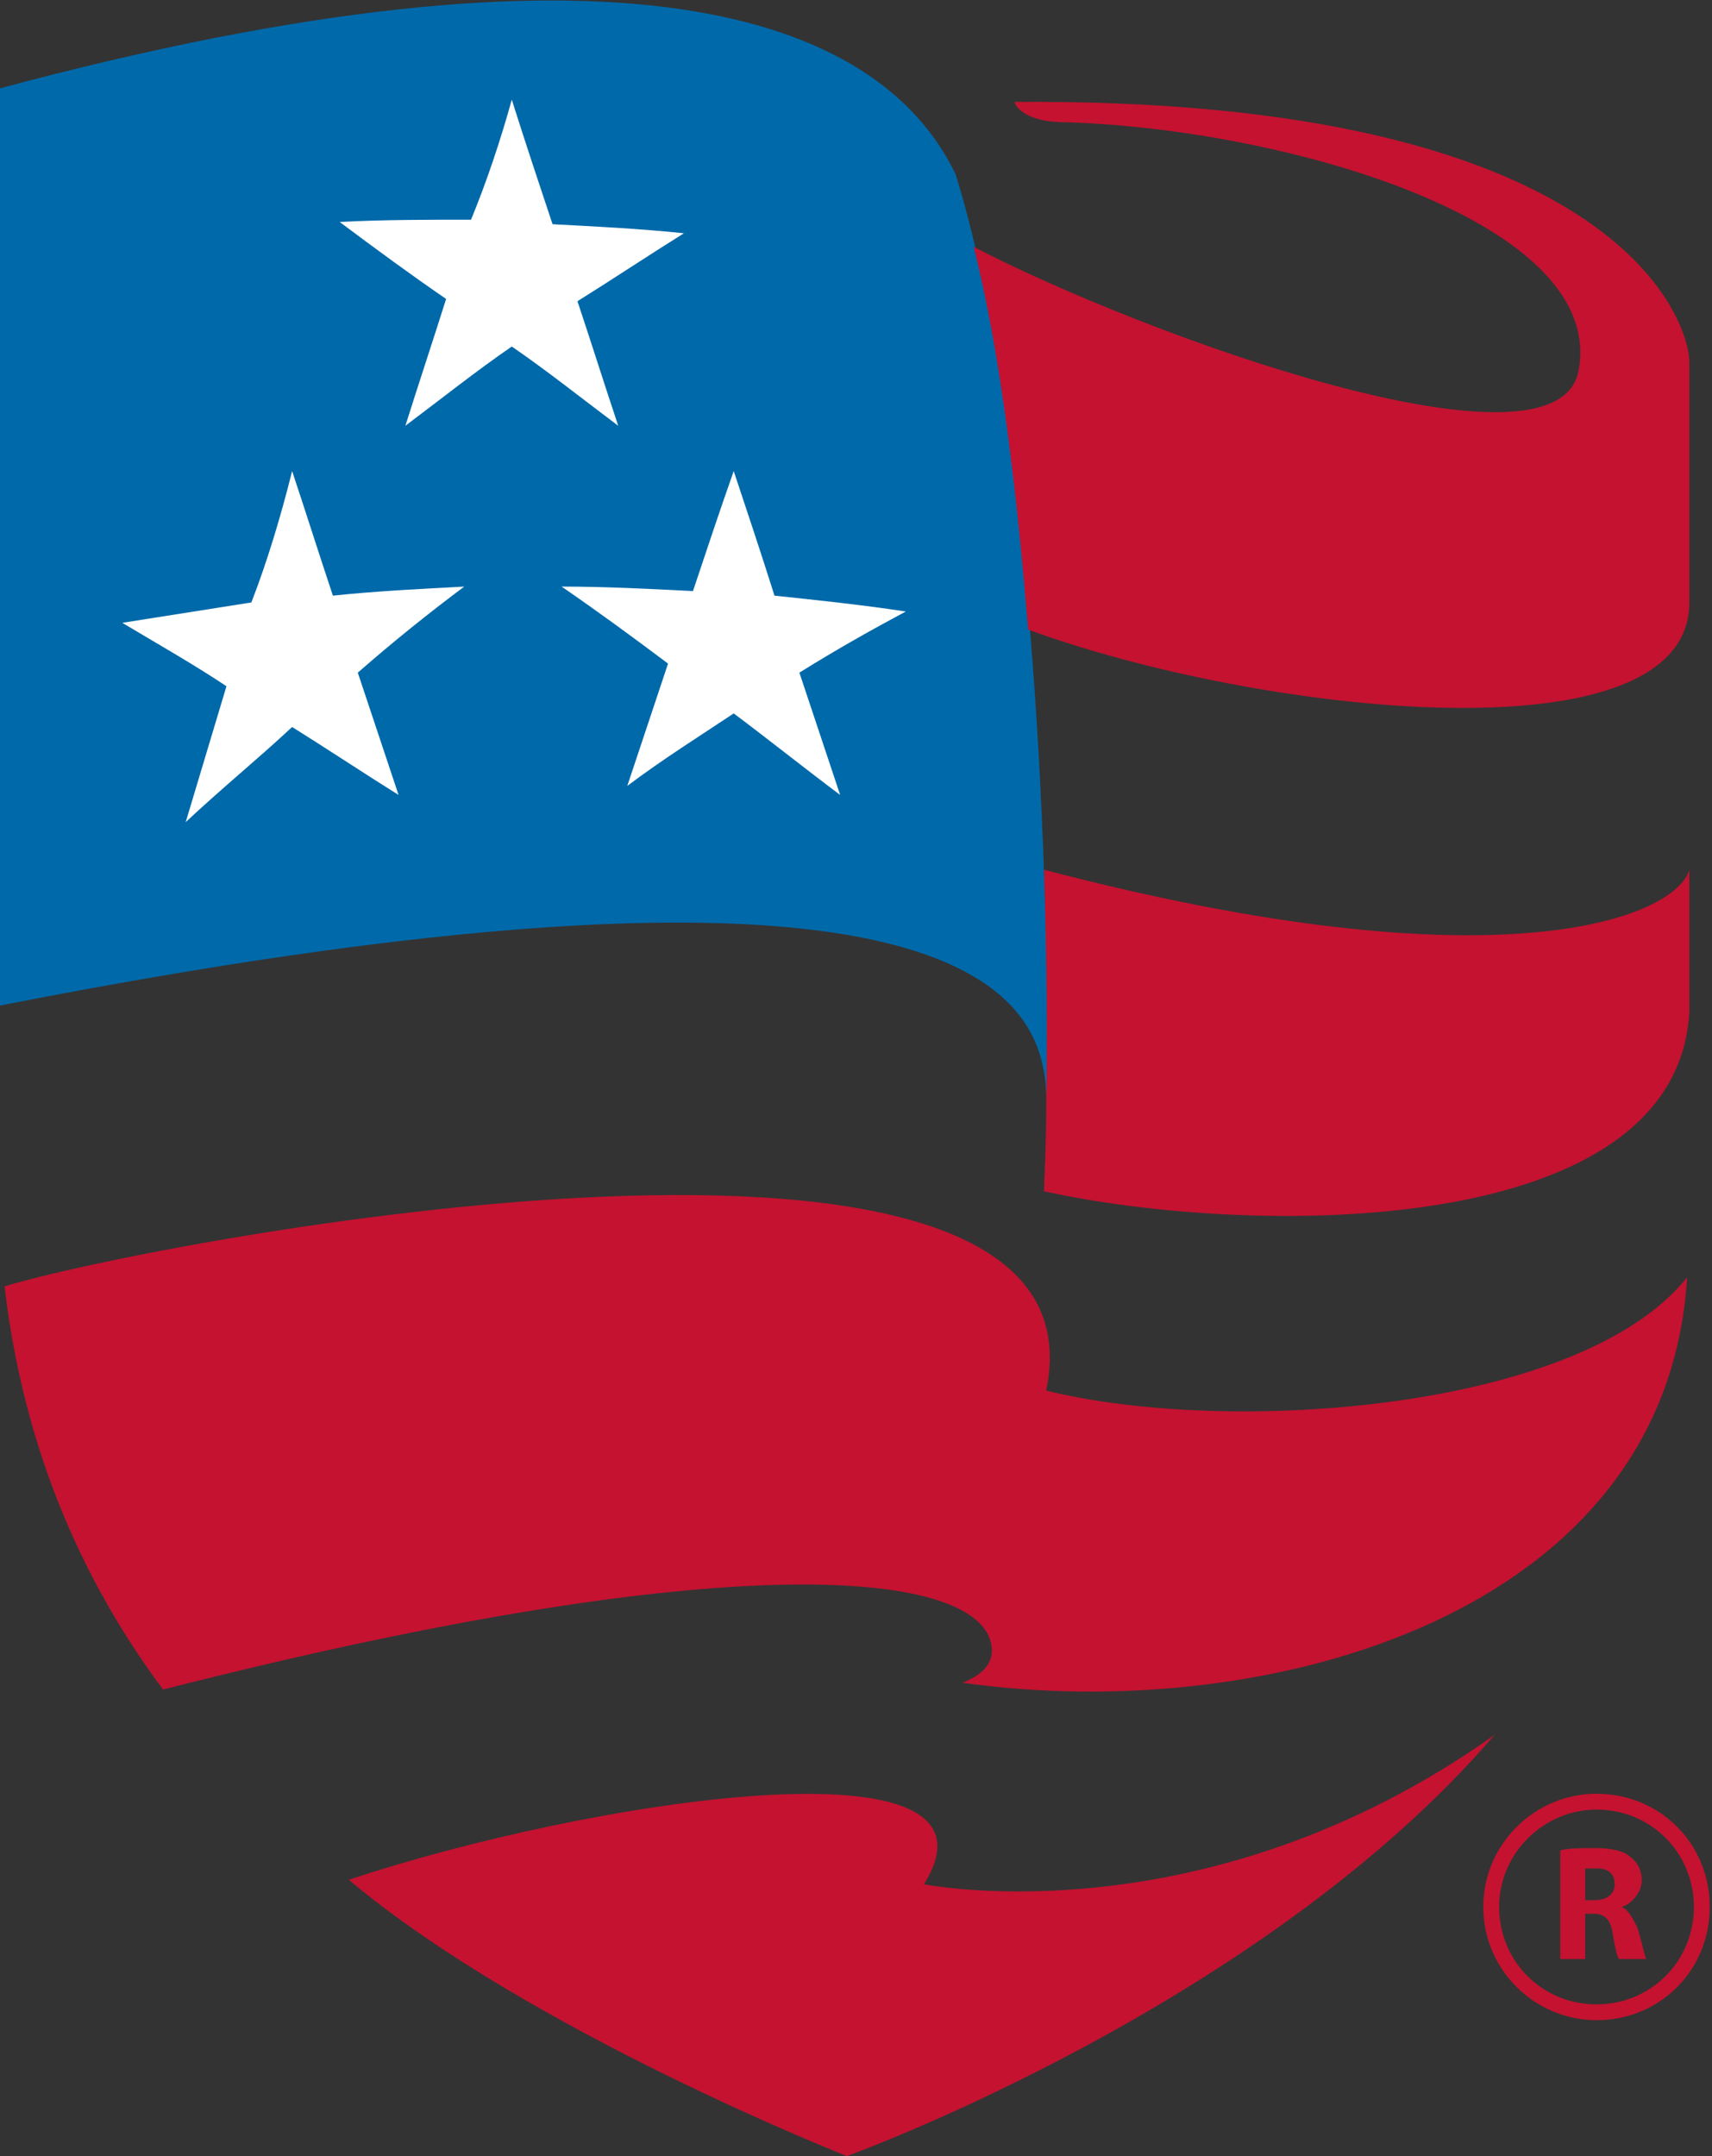
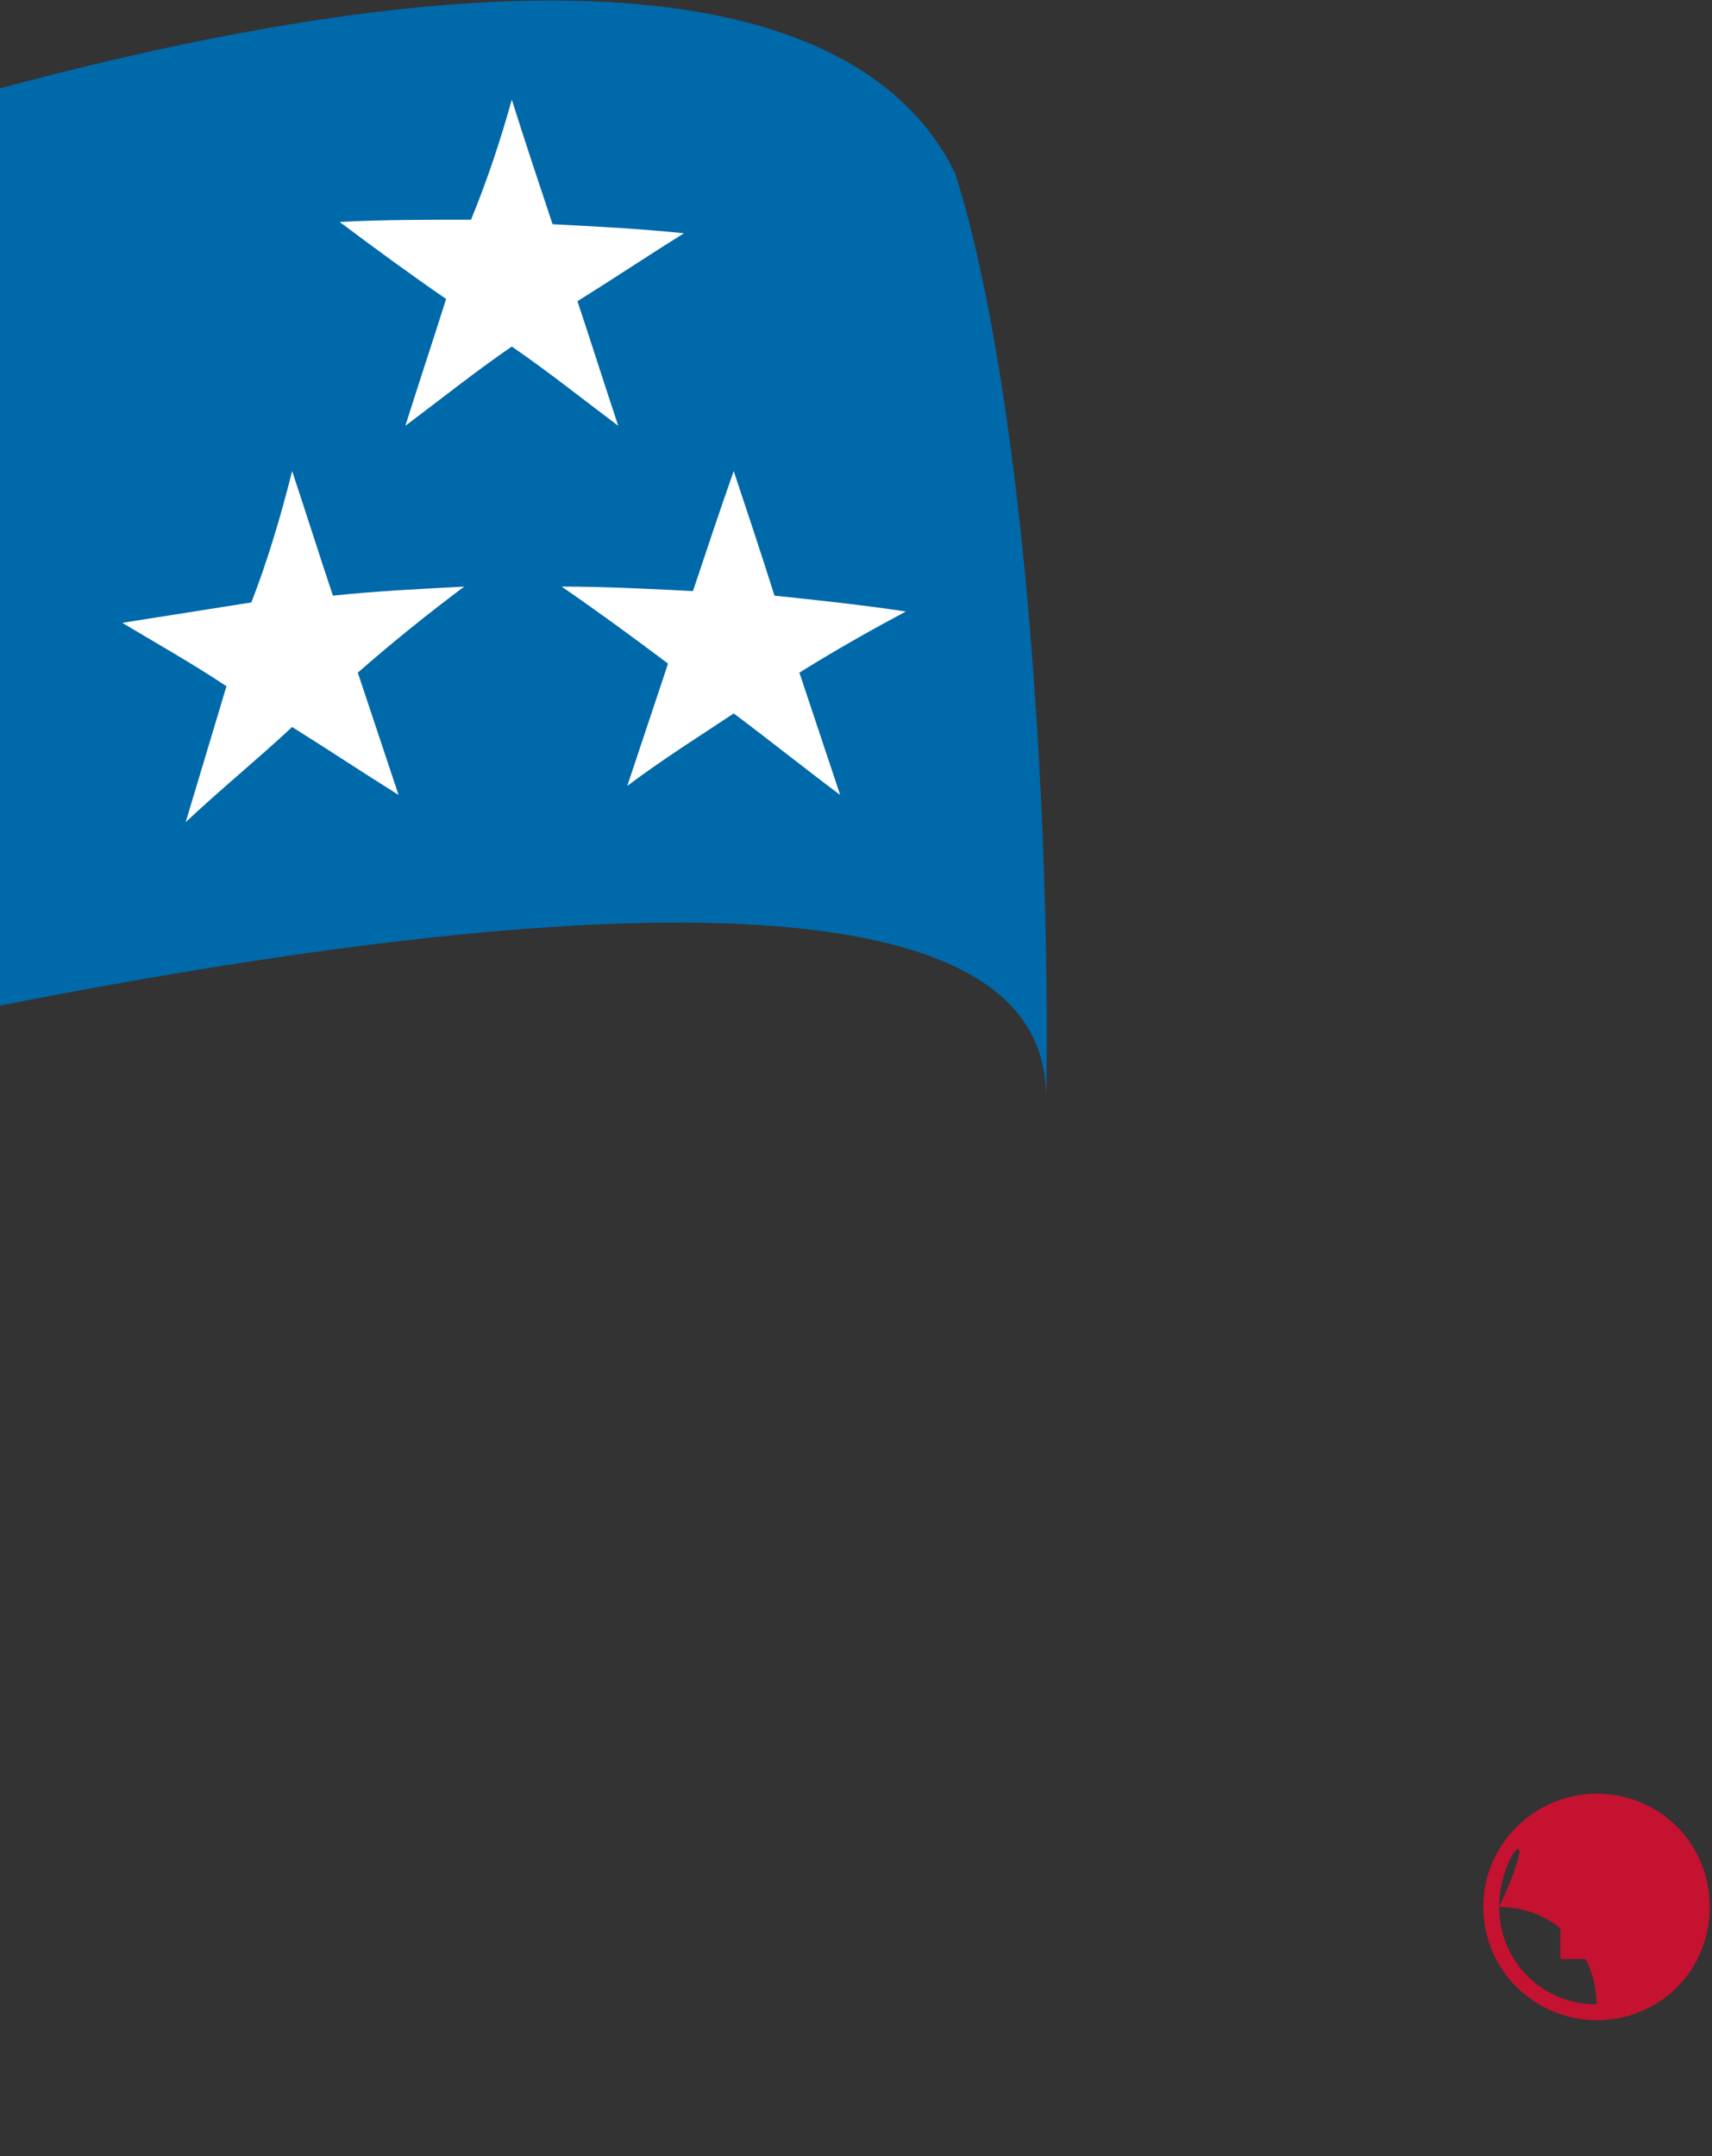
<svg xmlns="http://www.w3.org/2000/svg" version="1.1" id="Layer_1" x="0px" y="0px" viewBox="0 0 75.6 95.2" style="enable-background:new 0 0 75.6 95.2;" xml:space="preserve">
  <rect x="0" y="0" width="75.6" height="95.2" fill="#333333" stroke="none" />
  <style type="text/css">
	.st0{fill:#C41230;}
	.st1{fill:#0069AA;}
	.st2{fill:#FFFFFF;}
</style>
-   <path class="st0" d="M46.1,38.4c0.1,3.7,0.1,8.4,0.1,9.9c0,1.5,0,1.8-0.1,4.3c9.1,2,27.9,2.2,28.5-7.9v-6.3  C74,40.5,66.3,43.7,46.1,38.4L46.1,38.4z" />
  <path class="st1" d="M42.2,7.7C38.8,0.6,27.2-3.4,0,3.9v40.5c43.3-8.5,46.1-0.1,46.2,4C46.4,37.2,45.4,18,42.2,7.7" />
-   <path class="st0" d="M46.2,61.4c3.1-14.8-39.9-6.5-46-4.6C1,63.6,3.4,69.5,7.2,74.6c26.3-6.7,36.6-5.1,36.6-1.7  c0,0.6-0.5,1.1-1.3,1.4c13.5,1.9,31.1-3,32-17.9C69.8,62.3,54.3,63.4,46.2,61.4" />
-   <path class="st0" d="M74.6,16c0-1.9-3.3-11.7-29.8-11.5c0,0,0.2,0.9,2.3,0.9c9.7,0.3,23.9,4.4,22.6,11c-1,5-19.2-1.6-26.7-5.5  c1.2,4.8,1.9,10.8,2.4,16.9c10.1,3.7,29.2,5.9,29.2-1.2V16L74.6,16z" />
-   <path class="st0" d="M40.8,83.2c4.2-6.7-14.9-3.7-25.4-0.2c8,6.7,22,12.2,22,12.2s18.3-6.6,28.6-18.6C53.2,85.7,40.9,83.2,40.8,83.2  " />
  <path class="st2" d="M22.6,4.4c0.6,1.9,1.2,3.7,1.8,5.5c1.9,0.1,3.9,0.2,5.8,0.4c-1.6,1-3.1,2-4.7,3c0.6,1.8,1.2,3.7,1.8,5.5  c-1.6-1.2-3.1-2.4-4.7-3.5c-1.6,1.1-3.1,2.3-4.7,3.5c0.6-1.9,1.2-3.7,1.8-5.6c-1.6-1.1-3.1-2.2-4.7-3.4c1.9-0.1,3.9-0.1,5.8-0.1  C21.5,8,22.1,6.2,22.6,4.4" />
  <path class="st2" d="M12.9,20.8c0.6,1.8,1.2,3.7,1.8,5.5c1.9-0.2,3.9-0.3,5.8-0.4c-1.6,1.2-3.1,2.4-4.7,3.8c0.6,1.8,1.2,3.6,1.8,5.4  c-1.6-1-3.1-2-4.7-3c-1.5,1.4-3.1,2.7-4.7,4.2c0.6-2,1.2-4,1.8-6c-1.5-1-3.1-1.9-4.6-2.8c1.9-0.3,3.8-0.6,5.7-0.9  C11.8,24.8,12.4,22.8,12.9,20.8" />
  <path class="st2" d="M32.4,20.8c0.6,1.8,1.2,3.6,1.8,5.5c1.9,0.2,3.8,0.4,5.8,0.7c-1.5,0.8-3.1,1.7-4.7,2.7c0.6,1.8,1.2,3.6,1.8,5.4  c-1.6-1.2-3.1-2.4-4.7-3.6c-1.5,1-3.1,2-4.7,3.2c0.6-1.8,1.2-3.6,1.8-5.4c-1.6-1.2-3.1-2.3-4.7-3.4c1.9,0,3.9,0.1,5.8,0.2  C31.2,24.3,31.8,22.5,32.4,20.8" />
  <path class="st0" d="M68.9,81.7c0.4-0.1,0.9-0.1,1.5-0.1c0.7,0,1.3,0.1,1.6,0.4c0.3,0.2,0.5,0.6,0.5,1c0,0.6-0.5,1.1-0.9,1.2v0  c0.3,0.1,0.5,0.5,0.7,0.9c0.2,0.6,0.3,1.2,0.4,1.4h-1.2c-0.1-0.1-0.2-0.6-0.3-1.2c-0.1-0.6-0.4-0.8-0.8-0.8H70v2h-1.1V81.7  L68.9,81.7z M70,83.9h0.4c0.6,0,0.9-0.3,0.9-0.7c0-0.5-0.3-0.7-0.8-0.7c-0.3,0-0.4,0-0.5,0V83.9L70,83.9z" />
-   <path class="st0" d="M65.5,84.2c0-2.8,2.3-5,5-5l0,0c2.8,0,5,2.2,5,5l0,0c0,2.8-2.2,5-5,5l0,0C67.8,89.2,65.5,87,65.5,84.2  L65.5,84.2L65.5,84.2z M66.2,84.2c0,2.4,1.9,4.3,4.3,4.3l0,0c2.4,0,4.3-1.9,4.3-4.3l0,0c0-2.4-1.9-4.3-4.3-4.3l0,0  C68.2,79.9,66.2,81.8,66.2,84.2L66.2,84.2L66.2,84.2z" />
+   <path class="st0" d="M65.5,84.2c0-2.8,2.3-5,5-5l0,0c2.8,0,5,2.2,5,5l0,0c0,2.8-2.2,5-5,5l0,0C67.8,89.2,65.5,87,65.5,84.2  L65.5,84.2L65.5,84.2z M66.2,84.2c0,2.4,1.9,4.3,4.3,4.3l0,0l0,0c0-2.4-1.9-4.3-4.3-4.3l0,0  C68.2,79.9,66.2,81.8,66.2,84.2L66.2,84.2L66.2,84.2z" />
</svg>